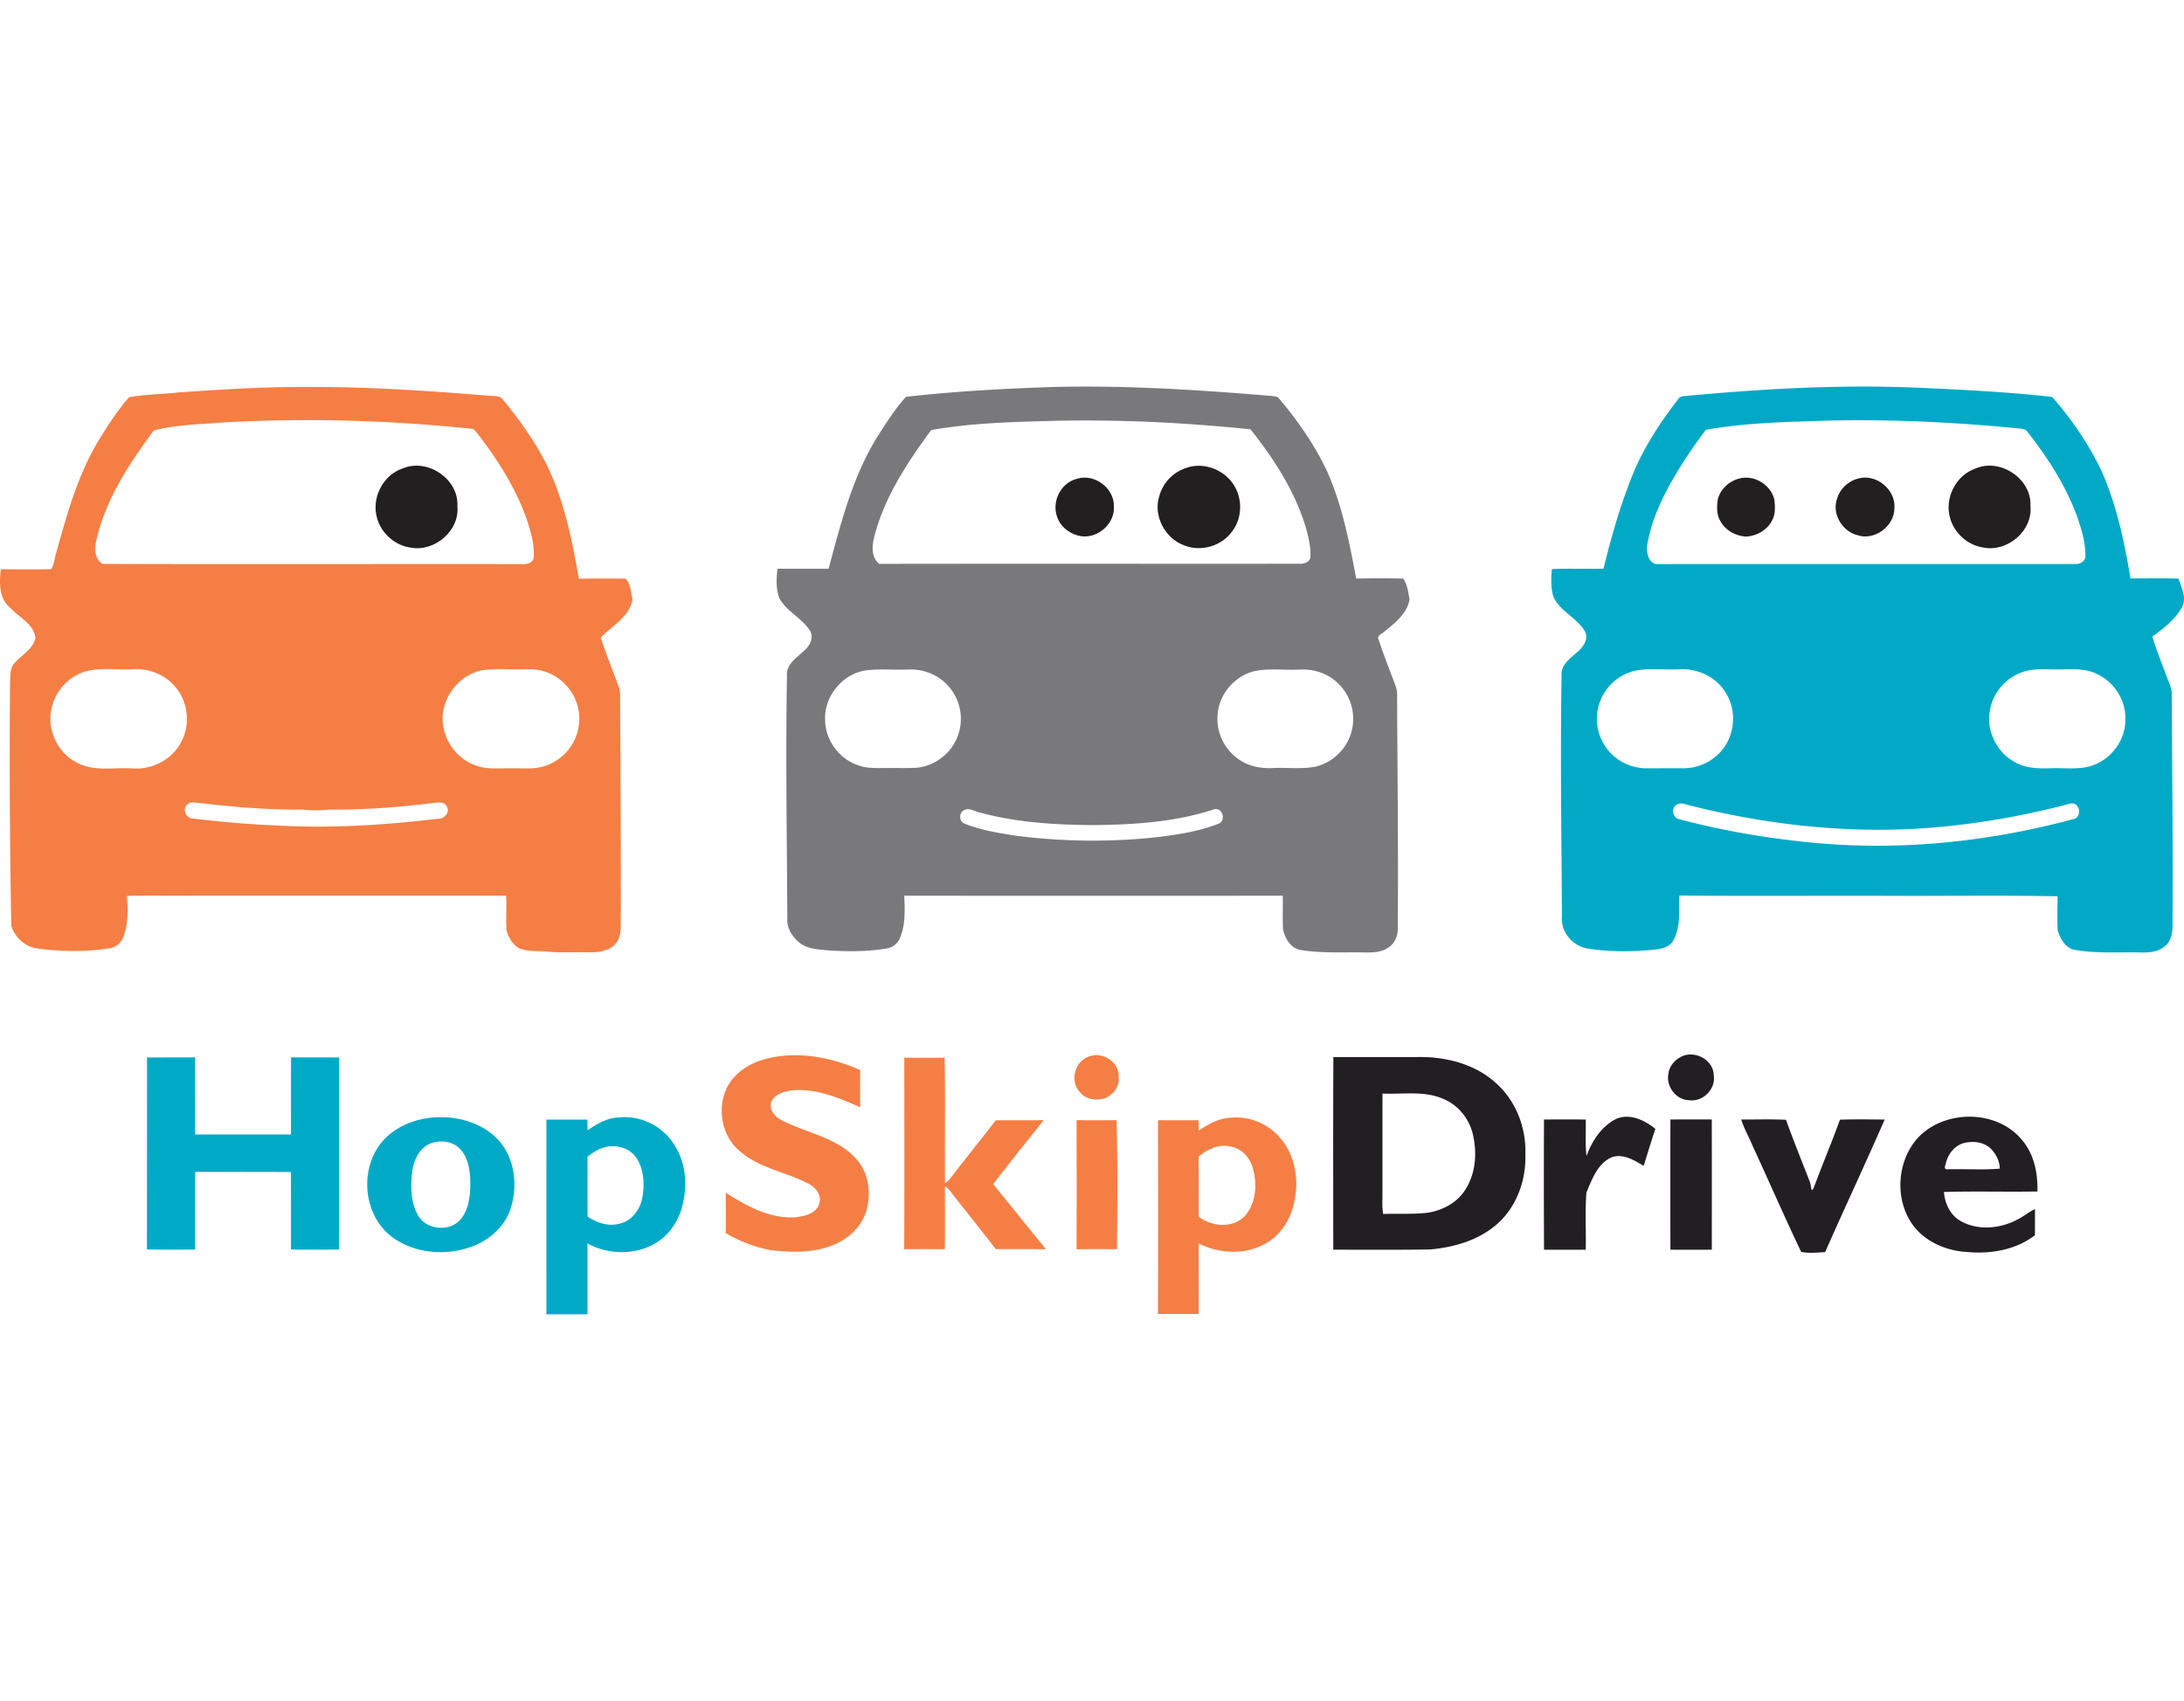
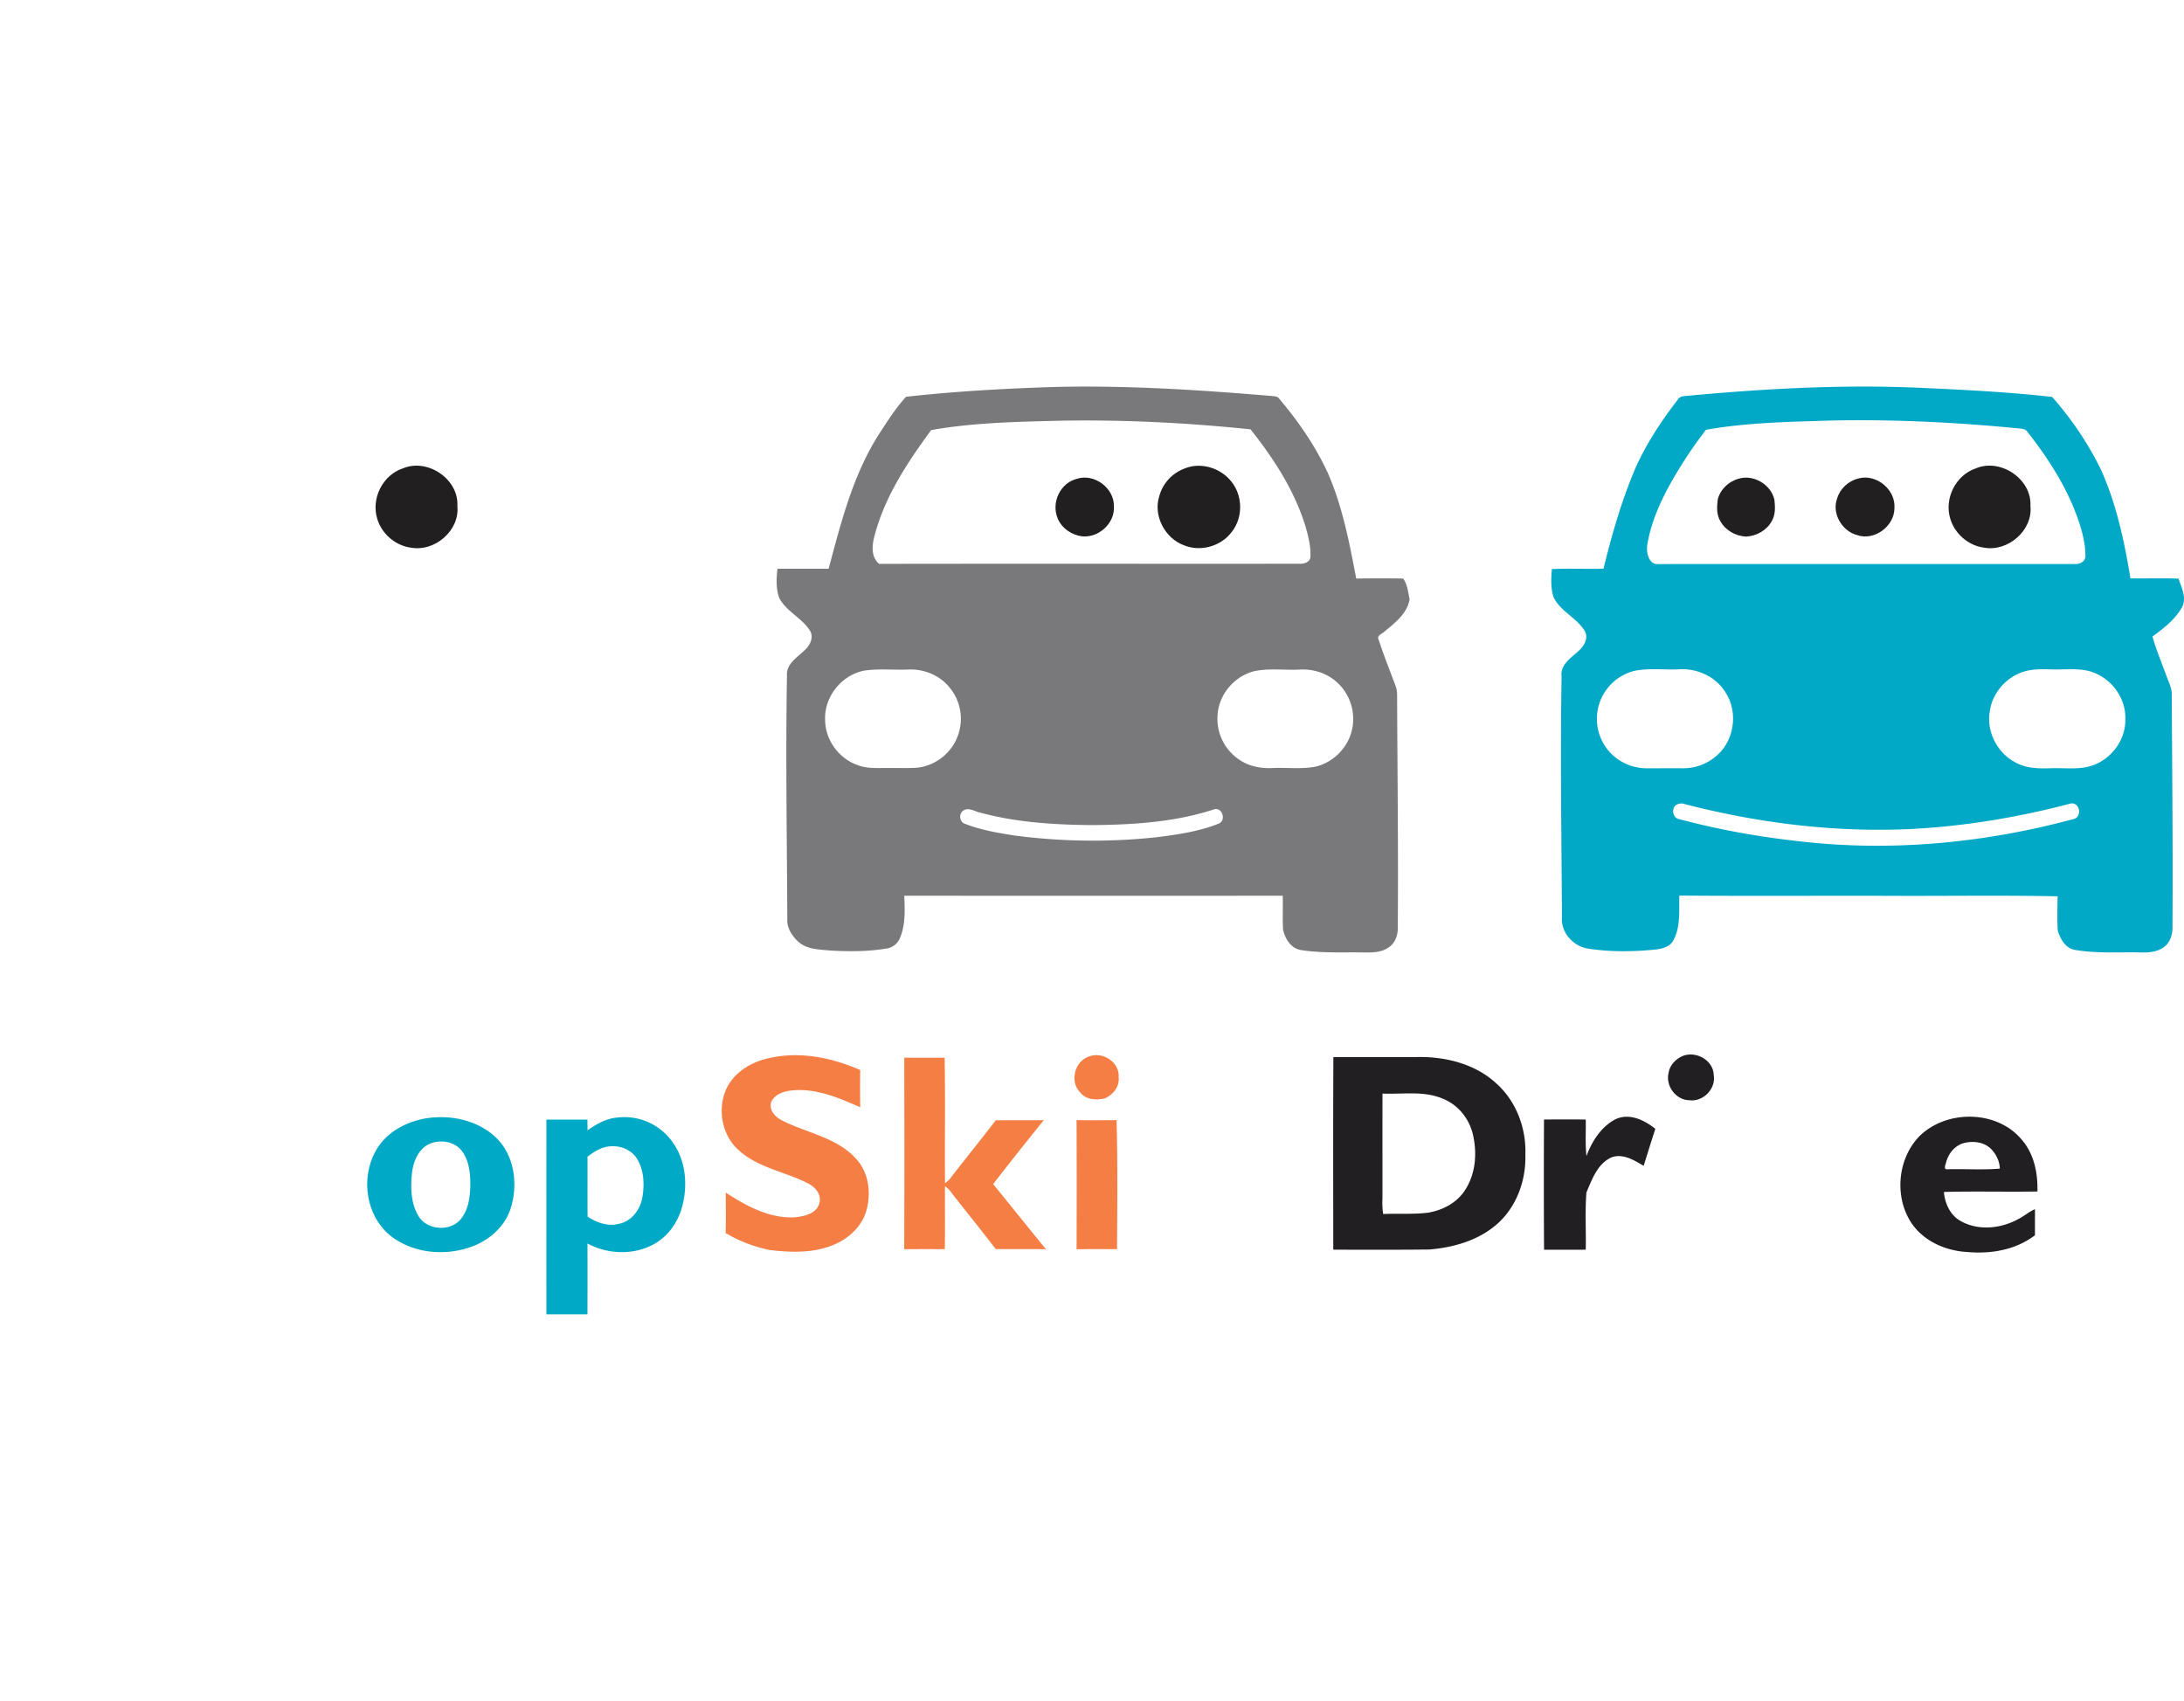
<svg xmlns="http://www.w3.org/2000/svg" height="88" width="113">
  <g fill="none">
-     <path d="M16.197 20.02c3.053-.001 6.1.21 9.14.457.231.03.534-.024.685.2.896 1.088 1.72 2.248 2.34 3.519.847 1.808 1.247 3.786 1.589 5.743a81.252 81.252 0 0 1 2.423 0c.256.272.266.72.354 1.074-.163.899-1.07 1.376-1.644 1.972.269.862.625 1.693.926 2.544.097.26.074.54.076.812.016 3.846.049 7.69.03 11.536.013.397-.079.845-.42 1.092-.373.292-.872.304-1.324.3-.697-.017-1.396.03-2.09-.04-.472-.037-.965.01-1.414-.165-.33-.18-.536-.53-.648-.88-.064-.613.008-1.234-.035-1.851-5.57.01-11.139 0-16.708.005-.97.01-1.94-.024-2.908.017.05.704.071 1.44-.185 2.11-.116.317-.399.566-.742.6-1.21.186-2.447.173-3.658.014-.653-.06-1.222-.57-1.4-1.19A471.34 471.34 0 0 1 .52 35.303c.026-.326-.017-.704.21-.971.368-.442.973-.723 1.104-1.33-.09-.737-.858-1.058-1.304-1.56-.595-.473-.568-1.31-.487-1.993.87.004 1.74.018 2.608-.004.169-.268.174-.613.275-.91.569-2.03 1.142-4.1 2.272-5.901.45-.721.914-1.444 1.481-2.08.834-.154 1.702-.155 2.548-.25 2.32-.163 4.643-.304 6.97-.284zM9.712 41.6c-.272.213-.144.66.179.736 1.399.17 2.803.303 4.211.359 2.87.18 5.752 0 8.604-.34.31.007.595-.356.403-.636-.1-.244-.394-.204-.605-.188-1.812.23-3.637.37-5.464.355a5.93 5.93 0 0 1-1.363 0c-1.83.013-3.656-.14-5.471-.357-.162.002-.364-.053-.494.073zm15.22-6.92c-1.263.254-2.198 1.56-2.005 2.833.116.934.789 1.777 1.681 2.085.6.235 1.255.133 1.883.154.558-.018 1.137.065 1.676-.115.874-.263 1.579-1.033 1.751-1.93a2.534 2.534 0 0 0-.74-2.367c-.508-.51-1.24-.757-1.954-.716-.763.028-1.536-.06-2.292.058zm-20.456.04a2.57 2.57 0 0 0-1.814 1.954c-.24 1.08.318 2.273 1.306 2.775.884.487 1.924.244 2.883.305 1.002.083 2.035-.44 2.507-1.334.521-.93.378-2.187-.359-2.962-.533-.596-1.35-.89-2.143-.835-.792.042-1.603-.09-2.38.099zm7.149-12.87c-1.223.098-2.477.118-3.666.417-1.279 1.72-2.498 3.58-2.978 5.697-.107.409-.076.993.333 1.21 7.2.025 14.4 0 21.6.01.255.015.613-.004.694-.301.057-.572-.087-1.14-.245-1.684-.552-1.755-1.546-3.333-2.667-4.78-.09-.088-.16-.245-.31-.237a80.97 80.97 0 0 0-12.761-.332z" fill="#f57e44" />
    <path d="M46.88 20.528c2.574-.286 5.165-.43 7.755-.51 3.717-.085 7.433.156 11.135.466.146.022.324.004.418.145.978 1.16 1.854 2.42 2.495 3.8.774 1.748 1.133 3.638 1.488 5.503a75.46 75.46 0 0 1 2.426 0c.219.284.26.714.335 1.07-.114.73-.753 1.223-1.29 1.664-.121.125-.433.21-.308.436.26.804.576 1.588.871 2.378.055.144.08.296.081.449.015 4.016.068 8.032.035 12.048.012.393-.128.815-.472 1.037-.423.305-.967.263-1.46.26-1.022-.01-2.051.042-3.065-.12-.523-.068-.84-.592-.94-1.065-.03-.58 0-1.165-.015-1.746-6.528.004-13.056.005-19.583-.001.029.727.072 1.492-.218 2.177a.884.884 0 0 1-.696.553c-.957.165-1.937.158-2.904.107-.576-.056-1.226-.054-1.677-.47-.316-.295-.585-.703-.555-1.153-.02-4.194-.091-8.388-.019-12.582-.057-.62.53-.956.913-1.333.28-.246.495-.673.27-1.024-.418-.653-1.208-.978-1.577-1.67-.18-.482-.155-1.016-.098-1.52.883-.004 1.765.002 2.647-.001.648-2.406 1.264-4.886 2.633-7.004.425-.653.847-1.32 1.375-1.894zm2.96 21.41c-.246.164-.2.58.078.68.832.326 1.721.478 2.6.612a30.95 30.95 0 0 0 7.281.09c1.093-.132 2.199-.295 3.23-.697.424-.133.242-.856-.2-.755-2.026.668-4.178.802-6.297.82-1.95-.016-3.922-.13-5.812-.645-.284-.051-.604-.298-.88-.104zm15.025-7.206c-1.014.266-1.804 1.208-1.868 2.254a2.546 2.546 0 0 0 1.09 2.295c.514.37 1.162.489 1.786.454.732-.032 1.476.07 2.201-.073.97-.23 1.756-1.073 1.907-2.057a2.553 2.553 0 0 0-.83-2.327c-.518-.464-1.226-.678-1.915-.636-.79.039-1.595-.084-2.371.09zm-20.181-.03c-1.176.242-2.072 1.397-1.99 2.596.022 1.004.716 1.945 1.663 2.279.497.203 1.042.152 1.566.157.488-.007.979.016 1.467-.011.981-.07 1.876-.775 2.185-1.704a2.537 2.537 0 0 0-.453-2.461c-.514-.63-1.338-.963-2.146-.917-.763.03-1.536-.06-2.292.06zm3.495-12.452c-1.229 1.677-2.416 3.459-2.937 5.497-.13.478-.179 1.074.246 1.426 7.25-.013 14.503 0 21.753-.006.234.014.552-.087.56-.368.023-.532-.111-1.057-.255-1.565-.57-1.857-1.645-3.511-2.844-5.022-3.273-.338-6.563-.505-9.853-.445-2.228.054-4.47.097-6.67.483z" fill="#79797b" />
    <path d="M87.198 20.488c4.08-.382 8.184-.611 12.282-.418 2.234.1 4.474.217 6.696.465a17.038 17.038 0 0 1 2.5 3.704c.821 1.796 1.234 3.747 1.554 5.686.829.008 1.657-.02 2.486.012.164.477.458 1.05.148 1.534-.358.61-.934 1.052-1.497 1.462.207.72.498 1.413.756 2.117.1.288.26.57.243.884.022 3.98.063 7.96.038 11.94.021.42-.093.887-.46 1.136-.385.28-.88.279-1.335.264-1.085-.017-2.18.057-3.254-.13-.487-.081-.755-.57-.887-.997-.035-.59-.012-1.184-.008-1.775-2.955-.06-5.916-.008-8.873-.025-3.566-.008-7.131.015-10.697-.012-.026.77.075 1.594-.301 2.3-.197.4-.682.466-1.076.505-1.114.103-2.243.11-3.348-.062-.76-.111-1.417-.84-1.349-1.62-.024-4.156-.09-8.315-.02-12.471-.07-.613.499-.955.886-1.315.28-.25.528-.672.307-1.036-.42-.683-1.261-1.007-1.61-1.744-.149-.466-.124-.968-.085-1.45.89-.04 1.781.003 2.672-.022.43-1.757.931-3.504 1.637-5.172.571-1.282 1.349-2.462 2.204-3.57.077-.145.239-.182.391-.19zm-.405 21.123c-.343.135-.276.71.089.77 2.062.548 4.17.924 6.292 1.153 4.706.537 9.503.08 14.07-1.148.49-.067.407-.864-.088-.82-2.782.737-5.64 1.207-8.516 1.335-3.853.157-7.719-.332-11.447-1.292a.51.51 0 0 0-.4.002zm17.978-6.88c-.925.259-1.669 1.079-1.812 2.03-.201 1.048.354 2.173 1.295 2.67.557.326 1.218.335 1.844.316.79-.033 1.625.12 2.369-.226.896-.401 1.528-1.345 1.498-2.332.027-.97-.58-1.9-1.453-2.31-.583-.3-1.253-.255-1.887-.247-.618.022-1.251-.072-1.854.1zm-20.177-.03a2.557 2.557 0 0 0-1.51 3.952c.463.686 1.284 1.096 2.108 1.096.63 0 1.262-.005 1.893-.001a2.606 2.606 0 0 0 1.93-.844c.754-.82.874-2.143.263-3.077-.487-.815-1.462-1.257-2.397-1.2-.761.038-1.535-.071-2.287.074zm3.671-12.464a23.62 23.62 0 0 0-1.364 1.977c-.749 1.218-1.424 2.524-1.666 3.945-.075.396.061 1.09.59 1.024 7.178-.004 14.356 0 21.534-.003.235.015.507-.11.539-.37.012-.69-.179-1.366-.404-2.013-.578-1.628-1.529-3.092-2.587-4.447-.075-.117-.207-.162-.337-.172-3.261-.325-6.54-.487-9.817-.421-2.166.07-4.349.098-6.488.48z" fill="#01a9c7" />
    <path d="M20.852 24.23c1.277-.535 2.9.566 2.812 1.957.13 1.267-1.18 2.378-2.411 2.145-.803-.106-1.504-.718-1.734-1.49-.327-1.05.281-2.27 1.333-2.613m40.438.01c.832-.347 1.854-.034 2.409.66.598.728.627 1.845.051 2.595-.542.76-1.62 1.074-2.486.719-.99-.357-1.61-1.541-1.282-2.548.18-.659.667-1.19 1.308-1.425m40.945-.01c1.274-.537 2.903.559 2.819 1.95.133 1.27-1.178 2.386-2.412 2.152-.802-.106-1.501-.718-1.733-1.488-.327-1.05.278-2.265 1.326-2.613m-46.508.539c.898-.287 1.926.484 1.906 1.423.06.874-.778 1.635-1.635 1.557-.55-.068-1.066-.416-1.276-.937-.34-.813.134-1.832 1.005-2.043m34.241-.006c.774-.228 1.661.31 1.84 1.09.04.372.061.78-.14 1.112-.259.477-.789.765-1.322.796-.538-.027-1.072-.316-1.332-.796-.204-.332-.187-.74-.14-1.111.124-.53.572-.956 1.094-1.091m6.19-.011c.93-.251 1.933.582 1.86 1.54-.004.935-1.035 1.7-1.929 1.392-.787-.204-1.328-1.13-1.033-1.904.15-.507.59-.903 1.102-1.028" fill="#211f20" />
    <path d="M56.37 54.65c.702-.257 1.577.323 1.508 1.09.055.472-.282.894-.696 1.08-.451.126-1.011.08-1.312-.323-.544-.571-.25-1.618.5-1.848" fill="#f57e44" />
    <path d="M87.1 54.617c.694-.241 1.556.254 1.57 1.013.118.703-.554 1.388-1.26 1.293-.694-.005-1.237-.732-1.082-1.4.054-.415.391-.76.773-.906" fill="#211f21" />
    <path d="M39.524 54.813c1.656-.47 3.437-.137 4.983.549-.009.64-.007 1.28 0 1.923-1.106-.484-2.278-.993-3.515-.871-.41.042-.887.18-1.081.58-.15.42.189.786.536.967 1.324.68 2.971.898 3.955 2.118.563.706.666 1.695.426 2.545-.23.819-.905 1.45-1.677 1.77-1.038.445-2.2.41-3.3.28a7.244 7.244 0 0 1-2.306-.88c.02-.697.008-1.395.005-2.092 1.056.686 2.235 1.333 3.535 1.28.502-.045 1.175-.175 1.312-.747.116-.45-.224-.833-.602-1.015-1.166-.601-2.557-.793-3.555-1.697-.834-.716-1.098-1.957-.744-2.977.307-.887 1.147-1.492 2.028-1.733" fill="#f57e44" />
-     <path d="M7.607 54.709c.83-.002 1.659-.001 2.49-.001.002 1.329-.004 2.658.002 3.987 1.652.004 3.303 0 4.955 0 .006-1.33-.004-2.66.004-3.99.83.006 1.659 0 2.489.004 0 3.313-.002 6.624 0 9.937-.83.013-1.66.006-2.491.003-.002-1.338.003-2.676-.004-4.015-1.65-.007-3.301-.003-4.952-.002-.007 1.338-.001 2.677-.002 4.016-.832.005-1.664.013-2.496-.005.009-3.312 0-6.623.005-9.934" fill="#00aac7" />
    <path d="M46.787 54.72c.697.008 1.392.01 2.088 0 .041 2.164.001 4.33.02 6.496a1.2 1.2 0 0 0 .269-.246c.776-1.01 1.58-1.997 2.354-3.007.827-.012 1.656.005 2.484-.01-.879 1.099-1.76 2.194-2.616 3.31.914 1.122 1.818 2.25 2.732 3.37-.867-.02-1.734 0-2.6-.011-.699-.913-1.421-1.807-2.131-2.71-.153-.19-.28-.41-.496-.536-.005 1.085.013 2.17-.007 3.253-.7-.006-1.4-.004-2.1 0 .015-3.303.009-6.605.003-9.908" fill="#f57e44" />
    <path d="M68.989 54.69h4.241c1.49-.047 3.08.33 4.195 1.368 1.02.915 1.548 2.31 1.497 3.668.045 1.353-.466 2.757-1.514 3.646-.955.817-2.215 1.168-3.448 1.273-1.658.02-3.317.01-4.977.01-.002-3.322-.011-6.644.006-9.965zm2.54 1.887c-.004 1.813 0 3.628-.002 5.442a3.8 3.8 0 0 0 .038.79c.768-.034 1.54.026 2.305-.067.77-.12 1.525-.518 1.944-1.19.556-.861.62-1.962.375-2.936-.205-.772-.757-1.452-1.503-1.758-.996-.442-2.103-.234-3.157-.28z" fill="#211f21" />
    <path d="M22.005 57.865c1.257-.207 2.653.065 3.61.945 1.013.93 1.212 2.49.793 3.75-.314.935-1.129 1.635-2.048 1.953-1.35.48-2.97.334-4.122-.553-1.434-1.116-1.637-3.417-.526-4.822.564-.698 1.417-1.12 2.293-1.273zm.316 1.276c-.635.222-.93.913-1.003 1.534-.079.742-.068 1.552.32 2.216.436.765 1.664.854 2.214.17.398-.496.473-1.16.483-1.775 0-.616-.07-1.287-.473-1.781-.365-.442-1.018-.542-1.541-.364zm8.079-.661c.466-.326.978-.623 1.56-.663a3.043 3.043 0 0 1 2.88 1.334c.637.92.74 2.117.48 3.183-.2.83-.714 1.605-1.47 2.025-1.056.59-2.4.544-3.455-.025.005 1.222.003 2.444 0 3.666h-2.124c-.002-3.358-.002-6.716 0-10.074.707-.003 1.415-.002 2.123 0 0 .185.004.37.006.555zm-.004 1.364c.007 1.033-.006 2.068.007 3.1.47.309 1.043.518 1.608.375.651-.121 1.108-.723 1.221-1.35.12-.668.095-1.41-.266-2.005-.27-.456-.816-.69-1.334-.658-.47.004-.876.266-1.236.538z" fill="#00aac7" />
-     <path d="M62.025 58.485c.5-.324 1.035-.64 1.652-.656.976-.11 1.975.326 2.592 1.083.785.934.964 2.26.661 3.419-.208.9-.803 1.722-1.653 2.112-1.028.49-2.258.39-3.26-.113.007 1.217.003 2.434.002 3.65-.703-.004-1.406-.001-2.108 0 .016-3.341.011-6.683.002-10.024.698.005 1.398.006 2.097 0 .003.175.01.352.015.529zm-.013 1.358c.018 1.034.001 2.069.009 3.104.683.533 1.785.615 2.407-.054.565-.664.625-1.627.399-2.438-.134-.556-.588-1.045-1.166-1.137-.6-.147-1.202.142-1.649.525z" fill="#f57e44" />
    <path d="M83.583 57.907c.72-.338 1.498.04 2.065.497-.211.634-.403 1.274-.606 1.912-.486-.286-1.033-.633-1.621-.454-.754.306-1.047 1.144-1.34 1.835-.076.98-.014 1.973-.034 2.958-.72.004-1.44 0-2.158.002a600.533 600.533 0 0 1-.002-6.738c.719-.002 1.44-.007 2.16.003.014.63-.035 1.263.038 1.89.276-.764.761-1.517 1.498-1.905zm15.712.893c1.405-1.41 4.054-1.383 5.33.188.626.73.816 1.72.791 2.656-1.612.026-3.226-.02-4.838.024.048.604.338 1.228.896 1.52.903.497 2.05.373 2.934-.108.309-.15.564-.388.882-.52l-.002 1.348c-.985.755-2.278.978-3.491.867-1.103-.055-2.23-.54-2.873-1.462-.923-1.35-.76-3.332.371-4.513zm2.237.362c-.422.15-.718.533-.836.955-.016.113-.17.398.056.378.903-.027 1.825.043 2.718-.034-.006-.38-.191-.75-.454-1.02-.384-.382-.988-.431-1.484-.28z" fill="#211f21" />
    <path d="M55.702 57.95c.689.016 1.377.01 2.067.003.07 2.224.037 4.45.027 6.675-.699-.003-1.396-.01-2.093.006.007-2.228.01-4.456-.001-6.683" fill="#f57e44" />
-     <path d="M86.427 57.92c.713-.006 1.426-.003 2.14-.002.005 2.246.002 4.492.002 6.737a254.9 254.9 0 0 1-2.142 0c-.004-2.244-.005-4.49 0-6.735m3.664 0c.772.004 1.545-.024 2.316.015.39 1.086.827 2.157 1.243 3.235.044.13.046.27.09.4.105-.03.106-.192.163-.273.418-1.128.89-2.235 1.295-3.367.771-.028 1.543-.012 2.316-.008-1.004 2.296-2.07 4.565-3.082 6.858-.41.025-.835.07-1.237-.01-.865-1.8-1.658-3.638-2.499-5.451-.192-.47-.453-.913-.605-1.4" fill="#211f21" />
  </g>
</svg>